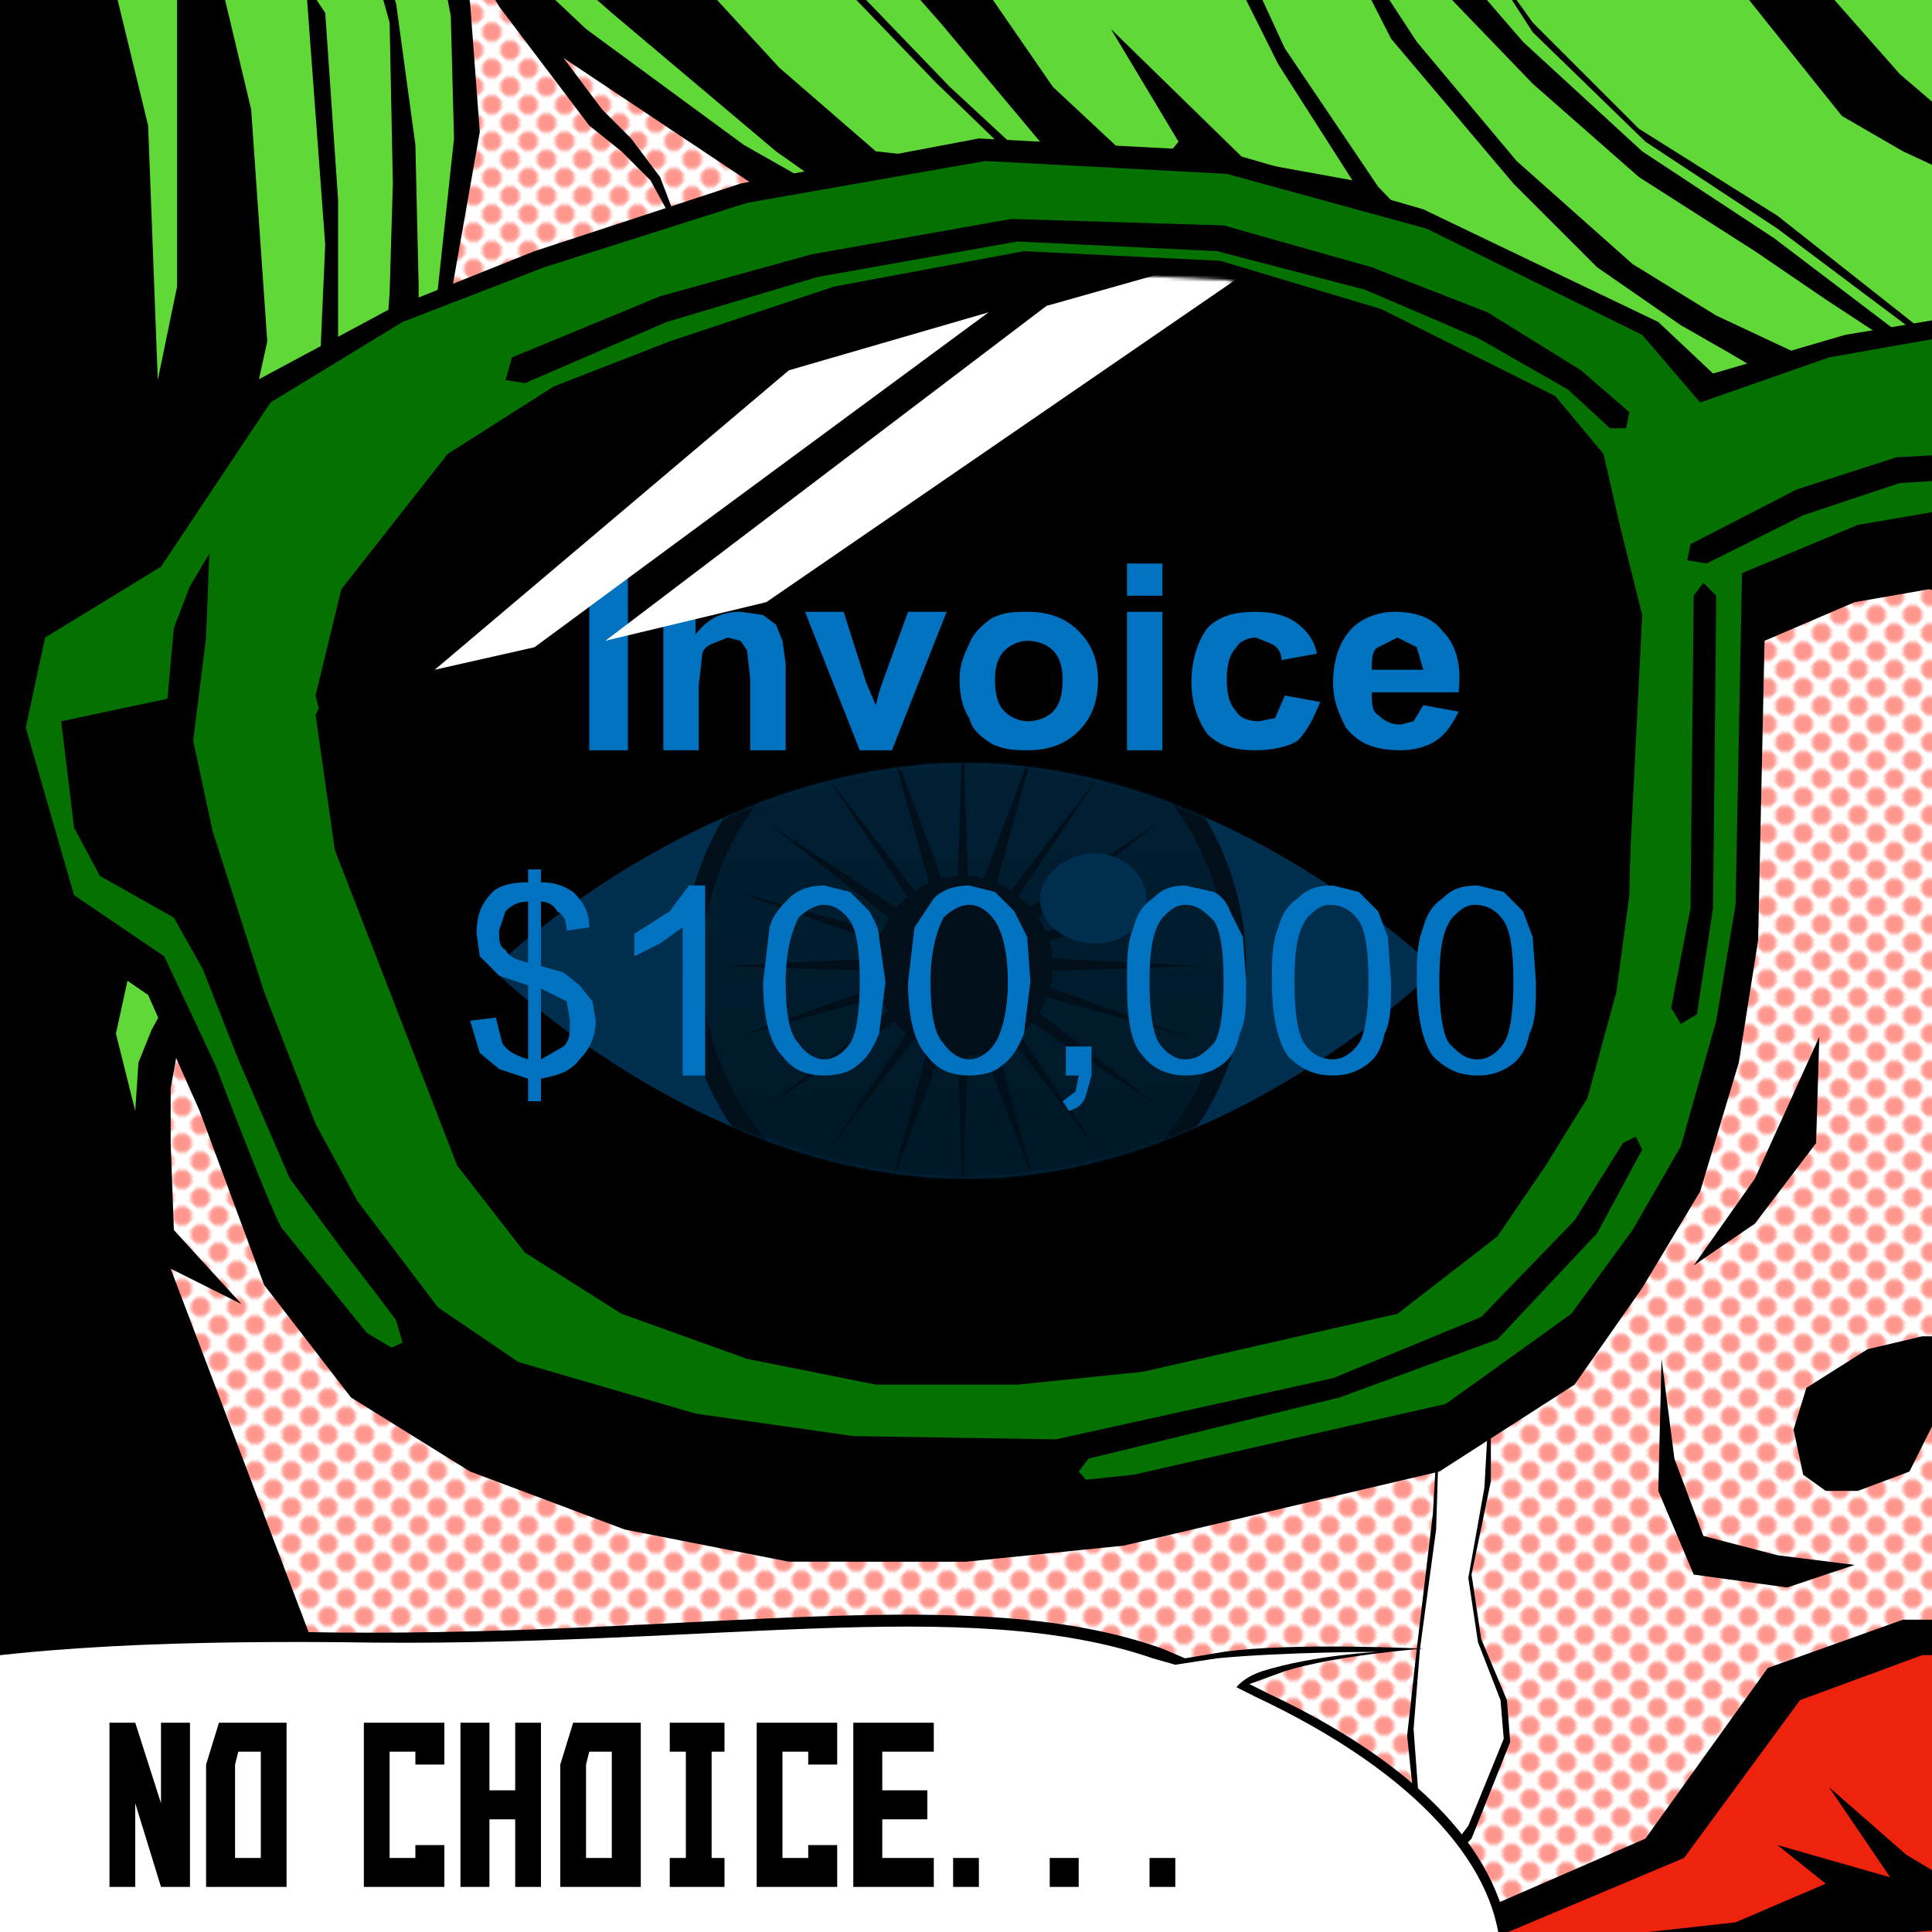
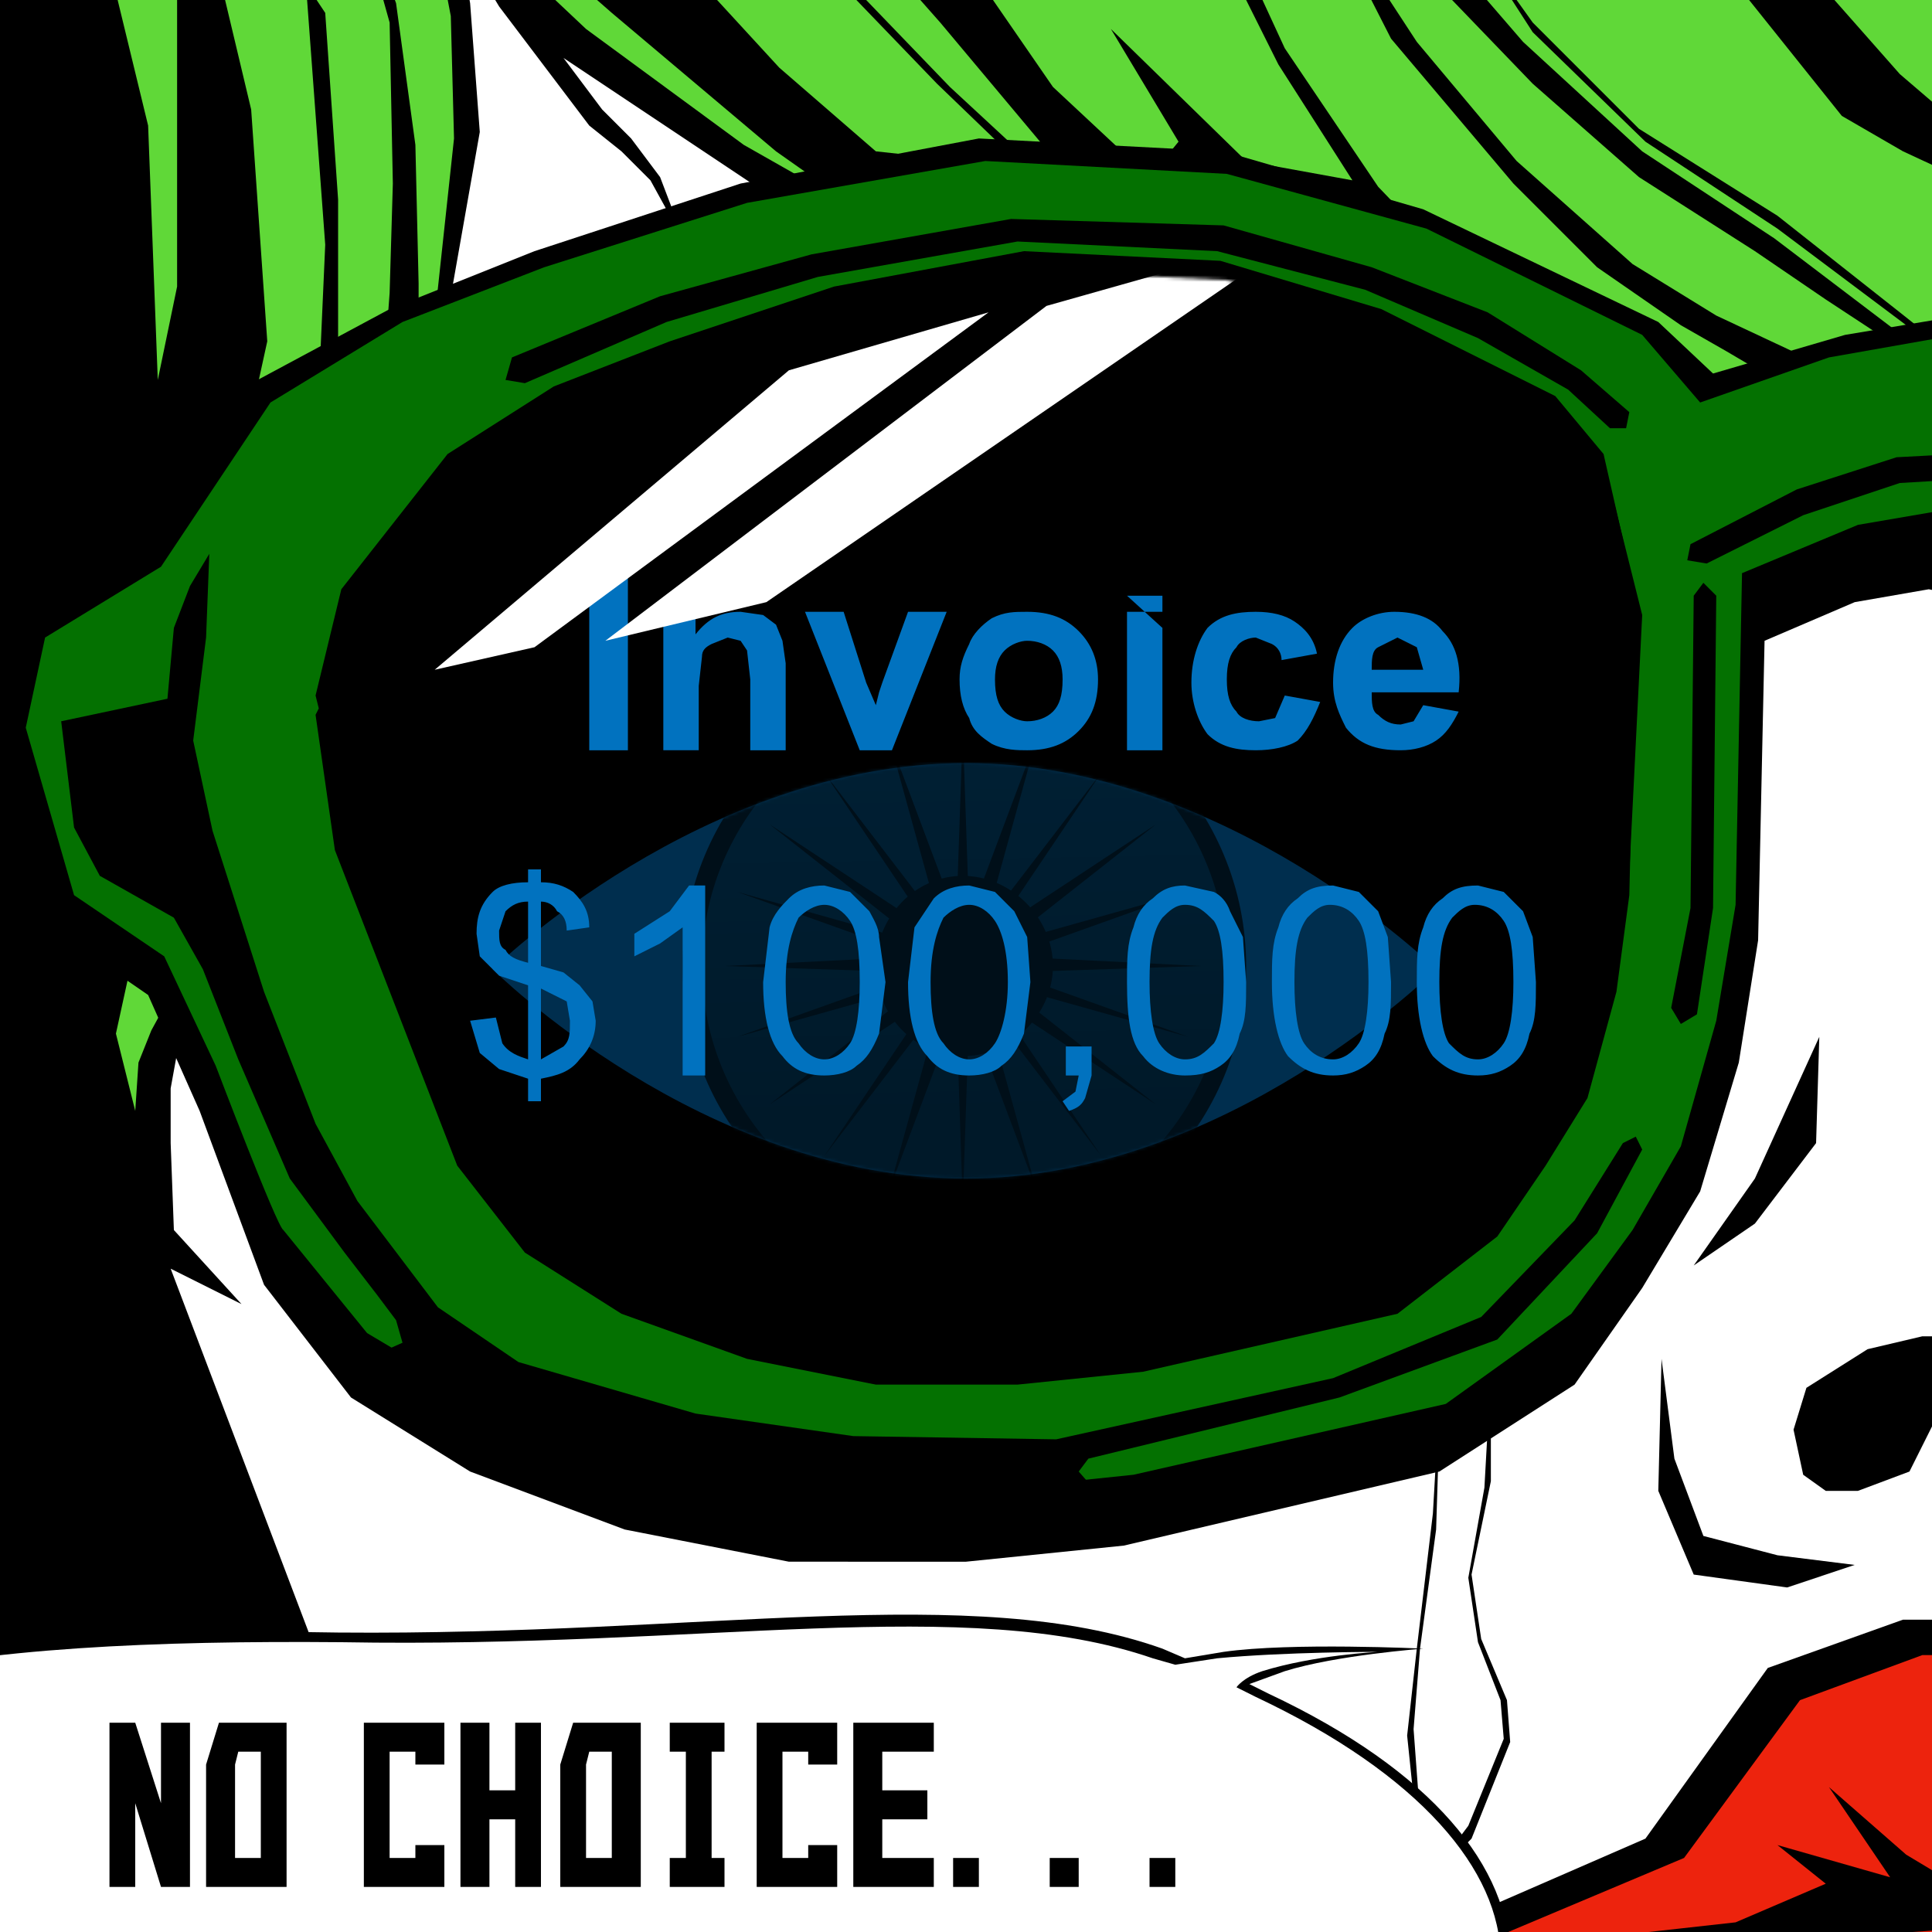
<svg xmlns="http://www.w3.org/2000/svg" width="600" height="600">
  <path fill="#60D838" fill-rule="evenodd" d="M0 600h600V0H0Z" />
  <path fill="#fff" fill-rule="evenodd" d="M44 600h556l6-475-73-22 13 9-3 17-291-68-73-47-13-18h-25l4 45-7 49-63 144-26 93-5 273Z" />
  <defs>
    <pattern id="pattern1" x="0" y="0" width="8" height="8" patternUnits="userSpaceOnUse" patternTransform="rotate(45)">
      <circle cx="3" cy="3" r="3" fill="#FE968D" />
    </pattern>
    <pattern id="pattern2" x="0" y="0" width="100" height="55" patternUnits="userSpaceOnUse" patternTransform="rotate(0)">
      <path id="path259" fill="#02253d" fill-rule="evenodd" stroke="none" d="M0 51h95V0H0Z" />
      <path id="path260" fill="#004d81" fill-rule="evenodd" stroke="none" d="m5 44 1 4h81l1-4 4-1V8l-4-2-1-4H6L5 6 2 8v33l3 3Z" />
      <path id="path261" fill="#02253d" fill-rule="evenodd" stroke="none" d="M64 24c0-9-8-18-18-18s-19 9-19 18c0 10 9 20 19 20s18-10 18-20Z" />
      <path id="path262" fill="#004d81" fill-rule="evenodd" stroke="none" d="M56 19c-2-4-5-9-9-9V8h-4v2c-4 2-7 5-7 9 0 3 3 5 8 8 5 2 5 3 5 5s0 2-3 2-4-1-4-4l-8 2c2 4 5 7 9 8v3h4v-3c6-1 9-4 9-10 0-4-3-6-9-8-4-2-4-3-4-5l1-2c3 0 5 1 5 5Z" />
    </pattern>
  </defs>
-   <path fill="url(#pattern1)" fill-rule="evenodd" d="M44 600h556l6-475-73-22 13 9-3 17-291-68-73-47-13-18h-25l4 45-7 49-63 144-26 93-5 273Z" />
  <g>
    <animateTransform attributeName="transform" type="translate" from="0,0" to="0,-50" dur="2.0s" begin="tear2.end;0s;" fill="freeze" id="tear" />
    <animateTransform attributeName="transform" type="translate" from="0,-50" to="0,0" dur="2.0s" begin="tear.end;" fill="freeze" id="tear2" />
    <path class="base" d="m447 435-2 35-5 42-3 27 3 29 13 7 4-4 12-30-1-13-8-19-3-20 6-29v-81l-15 6-1 50Z" />
    <path fill="#fff" fill-rule="evenodd" d="m447 443-1 32-5 37-2 25 2 27 12 7 3-4 11-27-1-12-7-18-3-20 5-28 1-18v-52l-14 5-1 46Z" />
  </g>
  <g id="lip">
    <path class="base" d="m449 598 62-27 38-53 42-15h34l32-17 42-4 20 15 3 17 10 5 20 26-3 31-31 32-52 14-73 7-76 1-35-7-33-25Z" />
    <path fill="#ED230D" fill-rule="evenodd" d="m466 601 57-24 36-49 38-14h31l29-16 39-4 19 14 2 16 10 5 18 23-3 29-29 29-48 13-66 7-70 1-32-7-31-23Z" />
    <path class="base" d="m568 555 24 21 10 6 26 5 22-11 16-32 2 30 24-2 9-15 4 13 11-15-11 33-17 2-20 2 16 10 4 18-10-11-19-16-17 12-14 2-20-8-14 1-50 6-59-3 54-6 28-12-15-12 35 10-19-28Z" />
  </g>
  <path id="newkage" class="base" d="M313 773-81 664l53-764 41 3L46 39l3 79 6-29V-4l13-4 10 42 5 72-47 215 6 24 1-15 4-10 6-11 46-188 2-45-6-81 6 9 4 58v49l14 7 2-27 1-34-1-50-14-50 16 44 6 44 1 43v18L57 316l-4 22v17l1 27 21 23-22-11 52 137ZM134 108l7-65-1-38-4-21 11-8 35 33 49 36 37 21-27-19-51-43-32-28 50 8 34 37 30 26 46 5-27-26-26-27 4 1 26 27 27 25 1-8-31-37-38-43 53 34 20 29 30 28 9-11-21-35 42 41 33 6-23-36-20-40 4-4 18 39 29 43 24 25 87 38v5L256 72l-81-54 12 16 9 9 9 12 8 21-11-20-9-9-10-8-28-37-9-15-3-3 3 17 3 40-12 68Zm419 11Zm0 0-17-10-14-8-26-18-26-26-38-45-26-51 34 52 31 37 36 32 26 16 32 15-10 2Zm49-3-35-23-22-15-36-23-33-29-26-27 4-8 19 22 37 34 41 27 54 41Zm22 8-32-23-40-30-41-27-35-34-20-31 20 28 33 33 43 27 38 30Zm51-38-84-39-19-11-32-40 20-7 30 34 42 36Z" />
  <path class="base" d="m245 485-51-10-48-18-37-23-27-35-20-54-16-36-29-20-14-63 6-31 36-23 35-54 41-22 45-18 64-21 74-14 76 4 62 18 73 35 17 16 41-12 30-5 29 2-3 88-30-6-23 4-28 12-2 93-6 38-12 40-18 30-21 30-42 27-98 23-49 5Z" />
  <path id="grass" fill="#047101" fill-rule="evenodd" stroke="none" d="m249 462-50-9-48-17-37-22-26-32c-2-1-21-51-21-51l-16-34-28-19-15-52 6-28 36-22 34-51 41-25 44-17 63-20 74-13 75 4 62 17 67 33 18 21 40-14 34-6 10 52-35 6-36 15-2 103-6 36-11 39-15 26-19 26-39 28-97 22-48 5Z" />
  <path class="base" d="M316 430h-44l-40-8-39-14-30-19-21-27-38-98-6-42 1-2-1-4 8-33 33-42 33-21 36-14 51-17 59-11 61 3 50 15 54 27 15 18 10 44v6l-2 87-4 30-9 33-13 21-15 22-31 24-79 18-39 4Z" />
  <path class="base" d="m272 423-40-8-39-14-30-18-21-27-38-98-4-36 7-33 34-42 32-21 36-14 52-17 59-11 61 3 49 15 55 27 14 18 11 44-4 80-4 30-9 33-13 21-15 23-31 23-79 19-39 4Z" />
  <mask id="mask1" maskUnits="userSpaceOnUse" maskContentUnits="userSpaceOnUse" mask-type="alpha">
    <path class="base" d="m272 423-40-8-39-14-30-18-21-27-38-98-4-36 7-33 34-42 32-21 36-14 52-17 59-11 61 3 49 15 55 27 14 18 11 44-4 80-4 30-9 33-13 21-15 23-31 23-79 19-39 4Z" />
  </mask>
  <g mask="url(#mask1)">
    <g id="johngroup">
      <animateTransform attributeName="transform" type="rotate" from="-10,297,287" to="-10,297,287" dur="0s" begin="0s;" fill="freeze" />
      <g>
        <animateTransform attributeName="transform" type="translate" from="20,-50" to="20,-50" dur="0s" begin="0s;" fill="freeze" />
        <g>
          <animateTransform attributeName="transform" type="translate" from="0,300" to="0,0" dur="0.2s" begin="me3.end;0s;" fill="freeze" />
          <animateTransform attributeName="transform" type="translate" from="0,0" to="0,0" dur="1.5s" begin="me.end;" fill="freeze" />
          <animateTransform attributeName="transform" type="translate" from="0,0" to="0,300" dur="0.2s" begin="me2.end;" fill="freeze" />
          <g>
            <animateTransform attributeName="transform" type="scale" from="1,0.01" to="1,1" dur="0.2s" begin="me3.end;0s;" fill="freeze" id="me" />
            <animateTransform attributeName="transform" type="scale" from="1,1" to="1,1" dur="1.5s" begin="me.end;" fill="freeze" id="me2" />
            <animateTransform attributeName="transform" type="scale" from="1,1" to="1,0.01" dur="0.2s" begin="me2.end;" fill="freeze" id="me3" />
            <path fill="#002E4E" fill-rule="evenodd" d="M446 301s-65-64-146-64c-82 0-147 64-147 64s65 65 147 65c81 0 146-65 146-65Z" />
          </g>
        </g>
        <mask id="mask2" maskUnits="userSpaceOnUse" maskContentUnits="userSpaceOnUse" mask-type="alpha">
          <g>
            <animateTransform attributeName="transform" type="translate" from="0,300" to="0,0" dur="0.2s" begin="me3.end;0s;" fill="freeze" />
            <animateTransform attributeName="transform" type="translate" from="0,0" to="0,0" dur="1.5s" begin="me.end;" fill="freeze" />
            <animateTransform attributeName="transform" type="translate" from="0,0" to="0,300" dur="0.2s" begin="me2.end;" fill="freeze" />
            <g>
              <animateTransform attributeName="transform" type="scale" from="1,0.01" to="1,1" dur="0.2s" begin="me3.end;0s;" fill="freeze" id="me" />
              <animateTransform attributeName="transform" type="scale" from="1,1" to="1,1" dur="1.5s" begin="me.end;" fill="freeze" id="me2" />
              <animateTransform attributeName="transform" type="scale" from="1,1" to="1,0.01" dur="0.2s" begin="me2.end;" fill="freeze" id="me3" />
              <path fill="#002E4E" fill-rule="evenodd" d="M446 301s-65-64-146-64c-82 0-147 64-147 64s65 65 147 65c81 0 146-65 146-65Z" />
            </g>
          </g>
        </mask>
        <g id="g4" mask="url(#mask2)">
          <g id="g5">
            <animateTransform attributeName="transform" type="translate" from="20,0" to="-20,0" dur="2s" begin="gan3.end;0s;" fill="freeze" id="gan" />
            <animateTransform attributeName="transform" type="translate" from="-20,0" to="0,0" dur="2s" begin="gan.end;" fill="freeze" id="gan2" />
            <animateTransform attributeName="transform" type="translate" from="0,0" to="20,0" dur="2s" begin="gan2.end;" fill="freeze" id="gan3" />
            <linearGradient id="linearGradient6" x1="292" y1="348" x2="290" y2="240" gradientUnits="userSpaceOnUse">
              <stop offset="0" stop-color="#001929" />
              <stop offset="1" stop-color="#001F33" />
            </linearGradient>
            <path fill="url(#linearGradient6)" fill-rule="evenodd" stroke="#000F19" stroke-width="6" stroke-linecap="round" stroke-linejoin="round" d="M384 300c0-47-38-86-84-86-47 0-85 39-85 86s38 86 85 86c46 0 84-39 84-86Z" />
            <path fill="#000F19" fill-rule="evenodd" d="m299 226-2 59-21-56 16 58-36-47 33 49-50-33 47 37-57-16 56 20-60 3 60 2-56 20 57-16-47 37 50-33-33 49 36-47-16 58 21-56 2 60 2-60 21 56-16-58 36 47-33-49 50 33-47-37 57 16-56-20 60-2-60-3 56-20-57 16 47-37-50 33 33-49-36 47 16-58-21 56Z" />
            <path fill="#000F19" fill-rule="evenodd" d="M327 300c0-15-13-28-28-28s-27 13-27 28 12 28 27 28 28-13 28-28Z" />
-             <path fill="#002E4E" fill-rule="evenodd" d="M356 279c0-7-7-14-16-14s-17 7-17 14c0 8 8 14 17 14s16-6 16-14Z" />
          </g>
        </g>
      </g>
    </g>
    <g>
      <animateTransform attributeName="transform" type="rotate" from="-5,330,250" to="-5,330,250" dur="0s" begin="0s;" fill="freeze" />
      <g>
        <animateTransform attributeName="transform" type="translate" from="0,0" to="0,0" dur="0.5s" begin="invo2.end;0s;" fill="freeze" id="invo" />
        <animateTransform attributeName="transform" type="translate" from="1000,0" to="1000,0" dur="0.5s" begin="invo.end;" fill="freeze" id="invo2" />
        <filter id="filter1" x="0" y="0" width="600" height="600" filterUnits="userSpaceOnUse" primitiveUnits="userSpaceOnUse" color-interpolation-filters="sRGB">
          <feGaussianBlur stdDeviation="10" />
          <feOffset result="offsetblur" />
          <feFlood flood-color="#41b0f6" flood-opacity="1" />
          <feComposite in2="offsetblur" operator="in" />
          <feMerge>
            <feMergeNode />
            <feMergeNode in="SourceGraphic" />
          </feMerge>
        </filter>
-         <path id="Invoice" fill="#0172BF" fill-rule="evenodd" stroke="none" filter="url(#filter1)" d="m442 219 11 2c-2 4-4 7-7 9s-7 3-11 3c-8 0-13-2-17-7-2-4-4-8-4-14 0-7 2-13 6-17 3-3 8-5 13-5 7 0 12 2 15 6 4 4 6 10 5 19h-27c0 3 0 6 2 7 2 2 4 3 7 3l4-1 3-5Zm0-11-2-7-6-3-6 3c-2 1-2 4-2 7Zm-33-5-11 2c0-2-1-4-3-5l-5-2c-2 0-5 1-6 3-2 2-3 5-3 10s1 8 3 10c1 2 4 3 7 3l5-1 3-7 11 2c-2 5-4 9-7 12-3 2-8 3-13 3-6 0-11-1-15-5-3-4-5-10-5-16 0-7 2-13 5-17 4-4 9-5 15-5 5 0 9 1 12 3s6 5 7 10Zm-59-18v-10h11v10Zm0 48v-43h11v43Zm-52-22c0-4 1-7 3-11 1-3 4-6 7-8 4-2 7-2 11-2 7 0 12 2 16 6s6 9 6 15c0 7-2 12-6 16s-9 6-16 6c-3 0-7 0-11-2-3-2-6-4-7-8-2-3-3-7-3-12Zm11 0c0 5 1 8 3 10s5 3 7 3c3 0 6-1 8-3s3-5 3-10c0-4-1-7-3-9s-5-3-8-3c-2 0-5 1-7 3s-3 5-3 9Zm-42 22-17-43h12l7 22 3 7 1-4 1-3 8-22h12l-17 43Zm-23 0h-11v-22l-1-9-2-3-4-1-5 2c-2 1-3 2-3 4l-1 9v20h-11v-43h10v7c4-5 8-7 14-7l7 1 4 3 2 5 1 7Zm-61 0v-58h12v58Z" />
+         <path id="Invoice" fill="#0172BF" fill-rule="evenodd" stroke="none" filter="url(#filter1)" d="m442 219 11 2c-2 4-4 7-7 9s-7 3-11 3c-8 0-13-2-17-7-2-4-4-8-4-14 0-7 2-13 6-17 3-3 8-5 13-5 7 0 12 2 15 6 4 4 6 10 5 19h-27c0 3 0 6 2 7 2 2 4 3 7 3l4-1 3-5Zm0-11-2-7-6-3-6 3c-2 1-2 4-2 7Zm-33-5-11 2c0-2-1-4-3-5l-5-2c-2 0-5 1-6 3-2 2-3 5-3 10s1 8 3 10c1 2 4 3 7 3l5-1 3-7 11 2c-2 5-4 9-7 12-3 2-8 3-13 3-6 0-11-1-15-5-3-4-5-10-5-16 0-7 2-13 5-17 4-4 9-5 15-5 5 0 9 1 12 3s6 5 7 10Zm-59-18h11v10Zm0 48v-43h11v43Zm-52-22c0-4 1-7 3-11 1-3 4-6 7-8 4-2 7-2 11-2 7 0 12 2 16 6s6 9 6 15c0 7-2 12-6 16s-9 6-16 6c-3 0-7 0-11-2-3-2-6-4-7-8-2-3-3-7-3-12Zm11 0c0 5 1 8 3 10s5 3 7 3c3 0 6-1 8-3s3-5 3-10c0-4-1-7-3-9s-5-3-8-3c-2 0-5 1-7 3s-3 5-3 9Zm-42 22-17-43h12l7 22 3 7 1-4 1-3 8-22h12l-17 43Zm-23 0h-11v-22l-1-9-2-3-4-1-5 2c-2 1-3 2-3 4l-1 9v20h-11v-43h10v7c4-5 8-7 14-7l7 1 4 3 2 5 1 7Zm-61 0v-58h12v58Z" />
        <path id="100000" fill="#0172BF" fill-rule="evenodd" stroke="none" filter="url(#filter1)" d="M440 305c0-7 0-12 2-17 1-4 3-7 6-9 3-3 6-4 11-4l8 2 6 6 3 8 1 14c0 7 0 12-2 16-1 5-3 8-6 10s-6 3-10 3c-6 0-10-2-14-6-3-4-5-12-5-23Zm7 0c0 9 1 16 3 19 3 3 5 5 9 5 3 0 6-2 8-5s3-10 3-19c0-10-1-16-3-19s-5-5-9-5c-3 0-5 2-7 4-3 4-4 10-4 20Zm-52 0c0-7 0-12 2-17 1-4 3-7 6-9 3-3 6-4 11-4l8 2 6 6 3 8 1 14c0 7 0 12-2 16-1 5-3 8-6 10s-6 3-10 3c-6 0-10-2-14-6-3-4-5-12-5-23Zm7 0c0 9 1 16 3 19s5 5 9 5c3 0 6-2 8-5s3-10 3-19c0-10-1-16-3-19s-5-5-9-5c-3 0-5 2-7 4-3 4-4 10-4 20Zm-52 0c0-7 0-12 2-17 1-4 3-7 6-9 3-3 6-4 10-4l9 2c2 1 4 3 5 6l4 8 1 14c0 7 0 12-2 16-1 5-3 8-6 10s-6 3-11 3-10-2-13-6c-4-4-5-12-5-23Zm7 0c0 9 1 16 3 19s5 5 8 5c4 0 6-2 9-5 2-3 3-10 3-19 0-10-1-16-3-19-3-3-5-5-9-5-3 0-5 2-7 4-3 4-4 10-4 20Zm-26 29v-9h8v9l-2 7c-1 2-2 3-5 4l-2-3 4-3 1-5Zm-49-29 2-17 6-9c3-3 7-4 11-4l8 2 6 6 4 8 1 14-2 16c-2 5-4 8-7 10-2 2-6 3-10 3-6 0-10-2-13-6-4-4-6-12-6-23Zm7 0c0 9 1 16 4 19 2 3 5 5 8 5s6-2 8-5 4-10 4-19c0-10-2-16-4-19s-5-5-8-5-6 2-8 4c-2 4-4 10-4 20Zm-52 0 2-17c1-4 4-7 6-9 3-3 7-4 11-4l8 2 6 6c1 2 3 5 3 8l2 14-2 16c-2 5-4 8-7 10-2 2-6 3-10 3-6 0-10-2-13-6-4-4-6-12-6-23Zm7 0c0 9 1 16 4 19 2 3 5 5 8 5s6-2 8-5 3-10 3-19c0-10-1-16-3-19s-5-5-8-5-6 2-8 4c-2 4-4 10-4 20Zm-25 29h-7v-46l-7 5-8 4v-7l11-7 6-8h5Zm-55 8v-7l-9-3-6-5-3-10 8-1 2 8c2 3 5 4 8 5v-23l-9-3-6-6-1-7c0-5 1-9 5-13 2-2 6-3 11-3v-4h4v4c4 0 7 1 10 3 3 3 5 6 5 11l-7 1c0-3-1-5-3-6-1-2-3-3-5-3v20l7 2 5 4 4 5 1 6c0 5-2 9-5 12-3 4-7 5-12 6v7Zm0-62c-3 0-5 1-7 3l-2 6c0 3 0 5 2 6 1 2 3 3 7 4Zm4 49 7-4c2-2 2-4 2-8l-1-6-8-4Z" />
      </g>
    </g>
    <g id="flash">
      <animateTransform attributeName="transform" type="translate" from="0,0" to="0,0" dur="0.1s" begin="first2.end;0s;" fill="freeze" id="movestart" />
      <animateTransform attributeName="transform" type="translate" from="0,0" to="-1800,0" dur="0.5s" begin="movestart.end;" fill="freeze" id="first" />
      <animateTransform attributeName="transform" type="translate" from="-1800,0" to="-1800,0" dur="3.0s" begin="first.end" fill="freeze" id="first2" />
      <path fill="#fff" fill-rule="evenodd" d="M545 600h610L1426 0H816Z" />
    </g>
    <path fill="#fff" fill-rule="evenodd" d="m135 208 110-93 62-18-141 104-31 7Zm53-9L325 95l46-13 14 4-147 101Z" />
  </g>
  <path class="base" d="m258 476-43-9-59-21-40-25 9-4-2-7-6-8-10-13-17-23-16-37-11-28-9-16-23-13-8-15-4-33 33-7 2-22 5-13 6-10-1 26-4 32 6 28 16 50 16 41 13 24 25 33 25 17 55 16 49 7 63 1 86-19 46-19 29-30 15-24 4-2 2 4-14 26-31 33-49 18-78 19-3 4 7 8Z" />
  <path id="path61" fill="#000" fill-rule="evenodd" stroke="none" d="m525 169 33-17 31-10 19-1-1 8-17 1-30 10-30 15-6-1 1-5Z" />
  <path id="path62" fill="#000" fill-rule="evenodd" stroke="none" d="m519 313 6-31 1-97 3-4 4 4-1 97-5 33-5 3-3-5Z" />
  <path id="path63" fill="#000" fill-rule="evenodd" stroke="none" d="m159 111 46-19 47-13 62-11 66 2 46 13 36 14 29 18 15 13-1 5h-5l-13-12-28-16-35-15-46-12-62-3-62 11-47 14-44 19-6-1 2-7Z" />
  <path class="base" d="m526 393 19-13 19-25 1-33-20 44-19 27Zm67 64-16 6h-10l-7-5-3-14 4-13 19-12 17-4h16l7 18-11 3-9 7-7 14Zm-77-35-1 41 11 26 29 4 21-7-24-3-23-6-9-24-4-31Zm-47 187c0-29-24-59-75-83l-6-3 11-4c16-5 43-7 43-7s-41-2-62 1l-12 2-7-3c-59-21-142-4-256-5-115-2-212 9-212 70S56 697 172 697c117 0 297-27 297-88Z" />
  <path fill="#fff" fill-rule="evenodd" d="M466 608c0-27-25-57-76-81l-6-3s2-3 8-5c16-5 36-6 36-6s-29 0-50 2l-13 2-7-2c-58-20-139-3-252-5-115-1-213 9-213 68S55 694 171 694s295-27 295-86Z" />
  <g id="titleText">
    <animateTransform attributeName="transform" type="translate" from="0,0" to="0,-5" dur="0.1s" begin="title2.end;0s;" fill="freeze" id="title" />
    <animateTransform attributeName="transform" type="translate" from="0,-5" to="0,0" dur="0.1s" begin="title.end;" fill="freeze" id="title2" />
    <path id="NO-CHOICE" fill="#000" fill-rule="evenodd" stroke="none" d="M357 577h8v9h-8Zm-31 0h9v9h-9Zm-30 0h8v9h-8Zm-31-42h25v9h-16v12h14v9h-14v12h16v9h-25Zm-30 0h25v13h-9v-4h-8v33h8v-4h9v13h-25Zm-27 0h17v9h-4v33h4v9h-17v-9h5v-33h-5Zm-30 0h21v51h-25v-38Zm5 9-1 4v29h8v-33Zm-40-9h9v21h8v-21h8v51h-8v-21h-8v21h-9Zm-30 0h25v13h-9v-4h-8v33h8v-4h9v13h-25Zm-45 0h21v51H64v-38Zm6 9-1 4v29h8v-33Zm-40-9h8l8 25v-25h9v51h-9l-8-26v26h-8Z" />
  </g>
</svg>